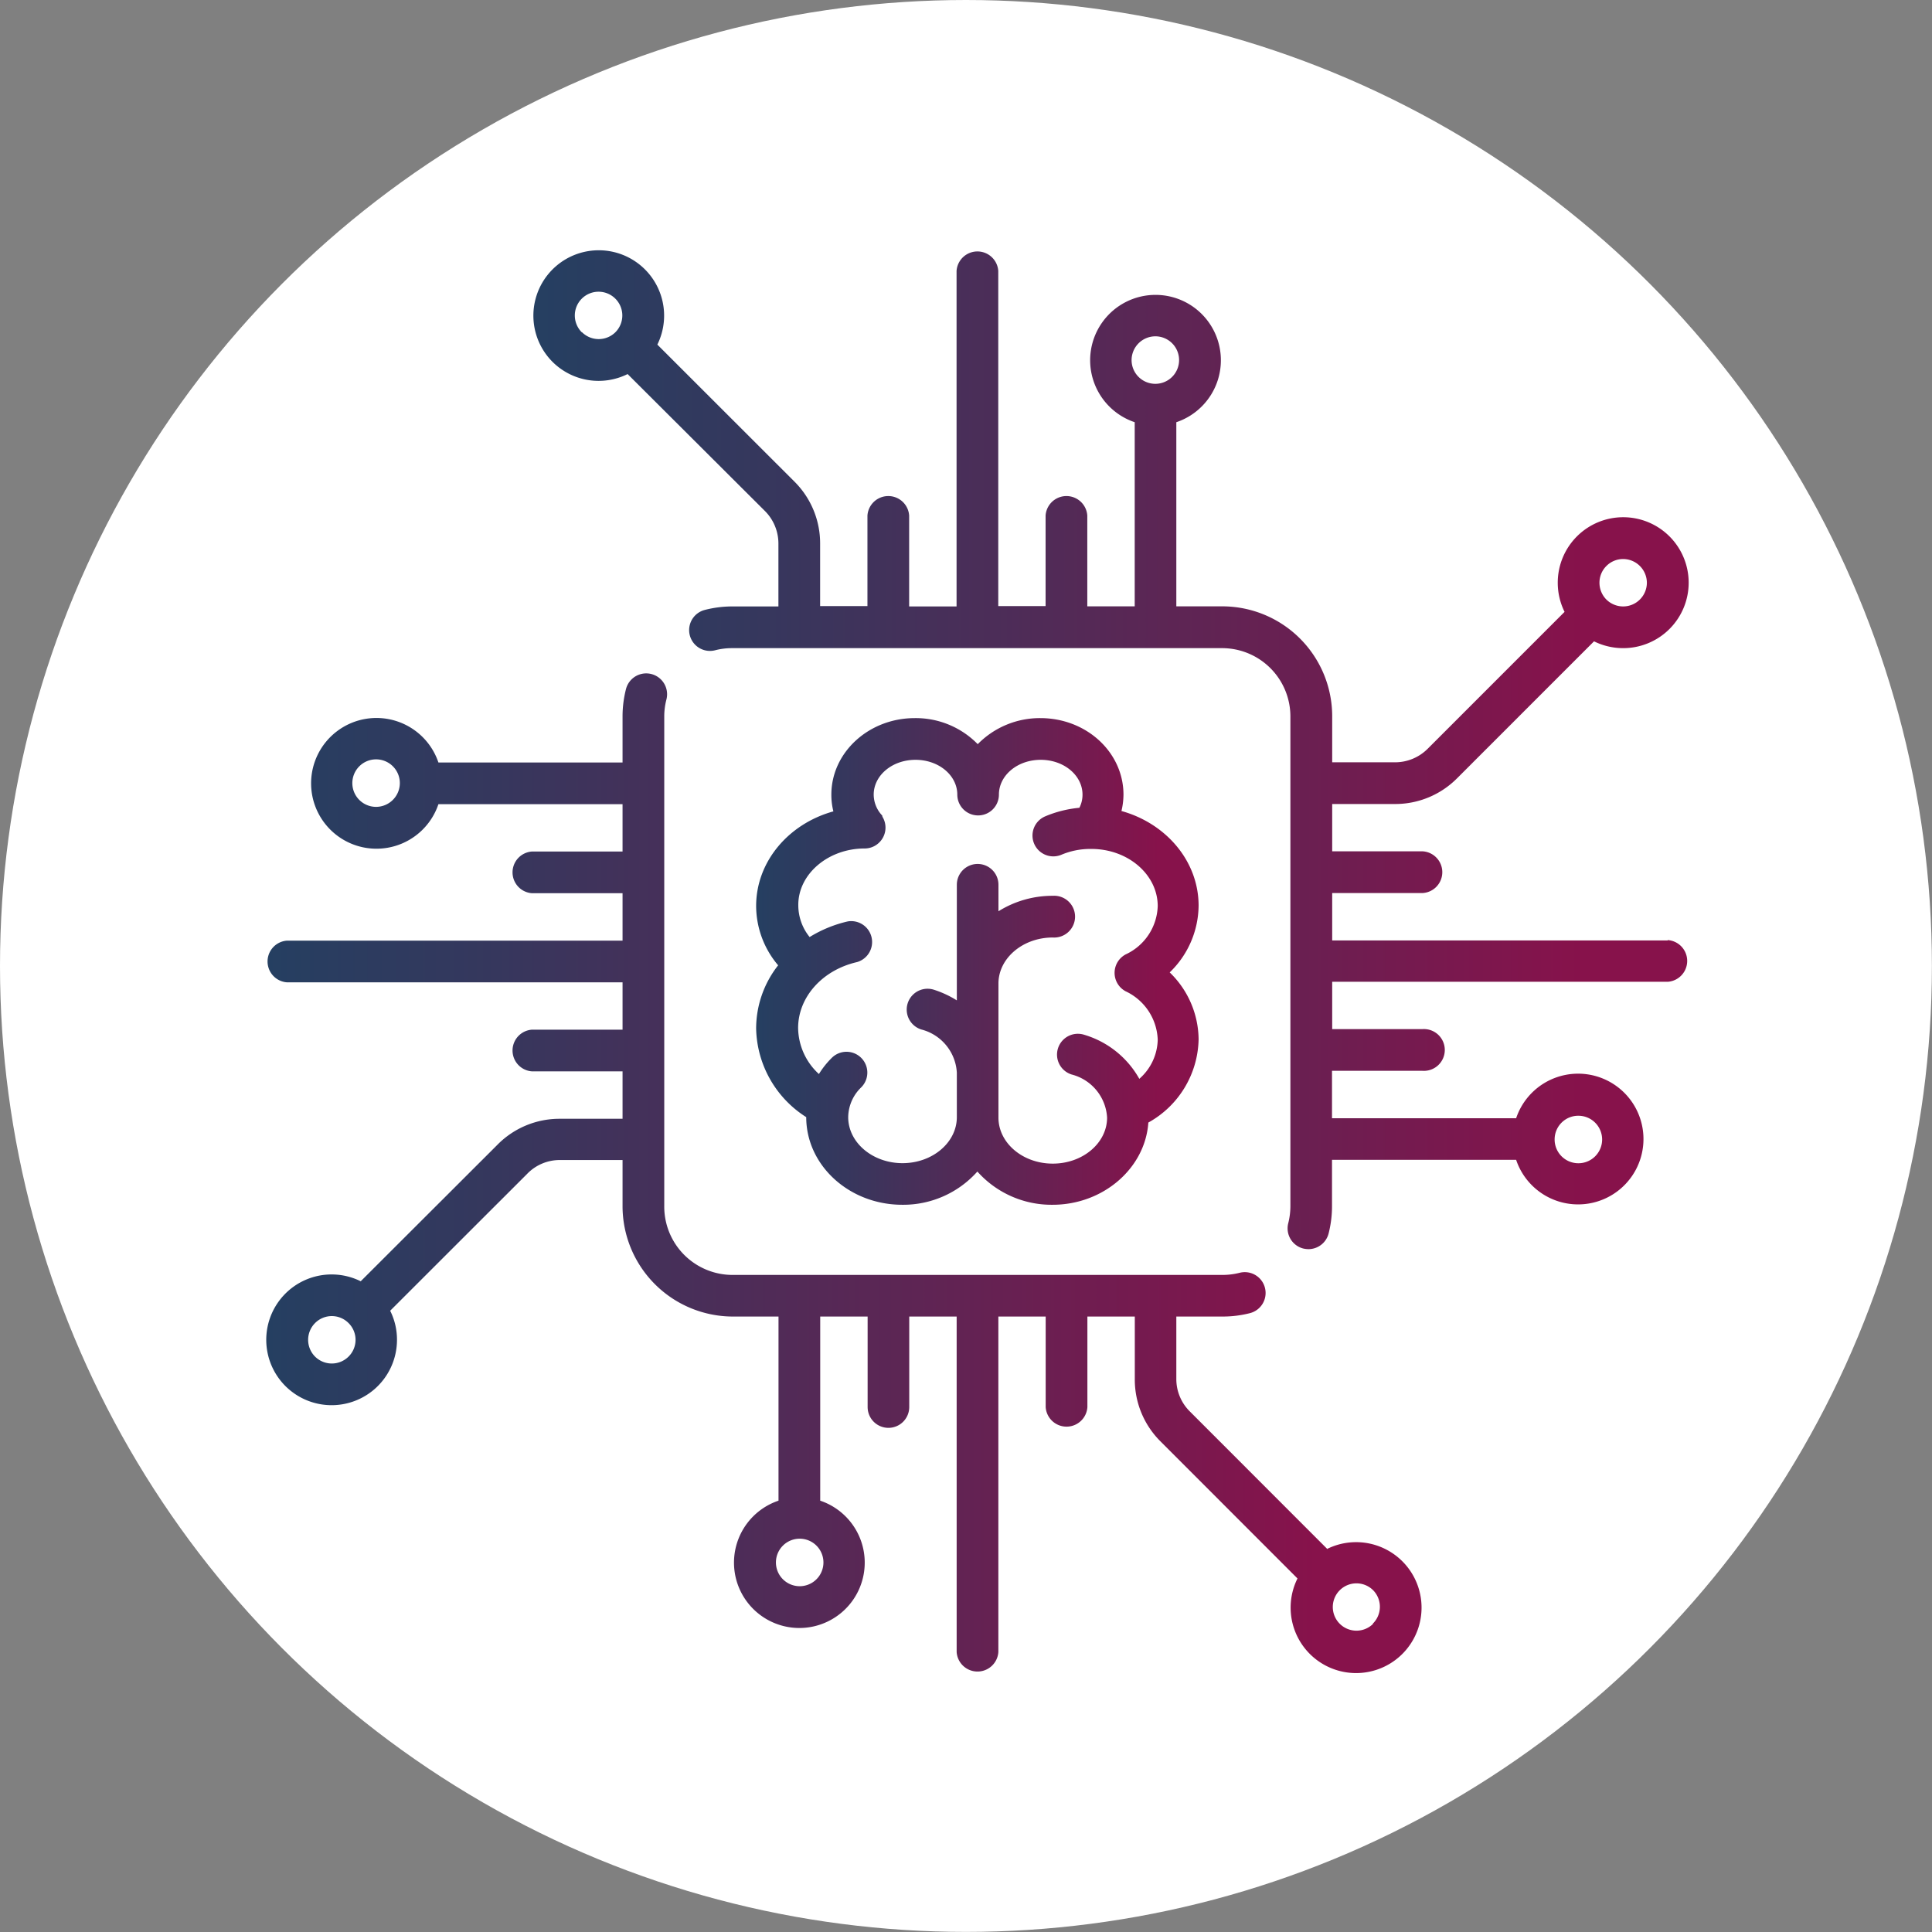
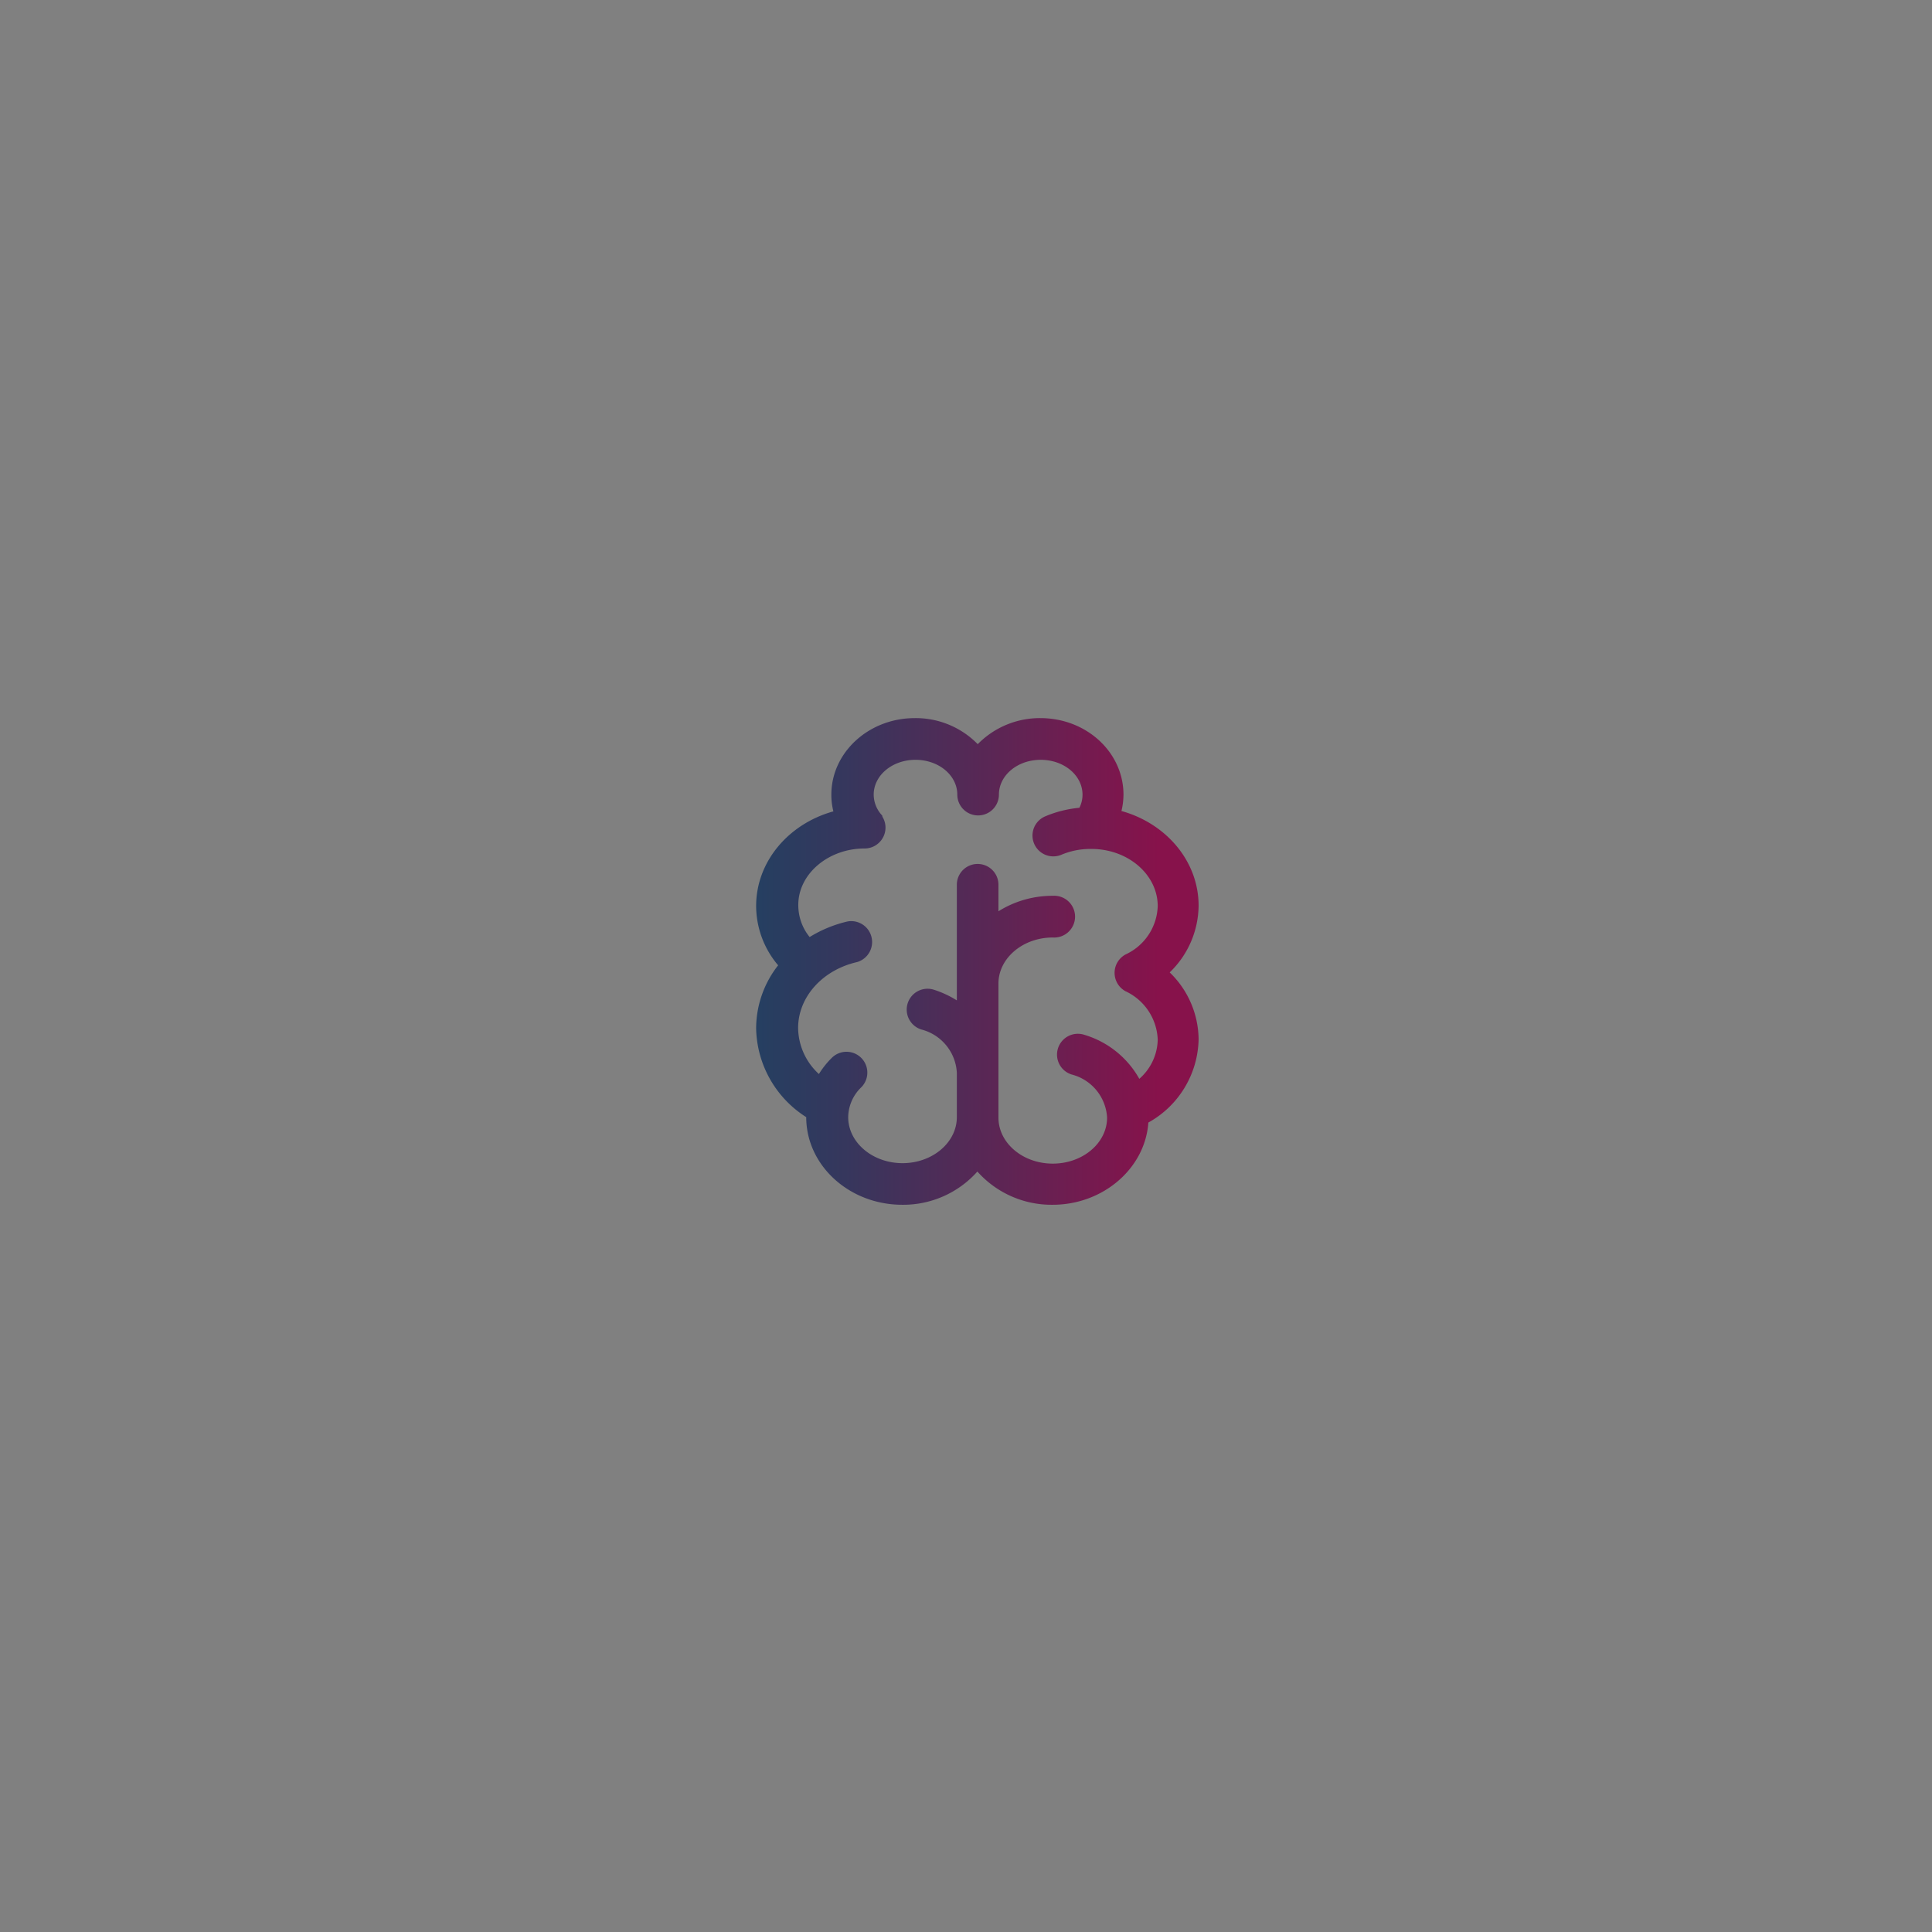
<svg xmlns="http://www.w3.org/2000/svg" xmlns:xlink="http://www.w3.org/1999/xlink" viewBox="0 0 209.85 209.85">
  <rect x="0" y="0" width="209.85" height="209.85" fill="#808080" stroke="none" />
  <defs>
    <linearGradient id="a" x1="57.95" y1="81.43" x2="183.4" y2="81.43" gradientUnits="userSpaceOnUse">
      <stop offset="0" stop-color="#253f61" />
      <stop offset=".2" stop-color="#36375d" />
      <stop offset=".6" stop-color="#622353" />
      <stop offset=".91" stop-color="#87124b" />
    </linearGradient>
    <linearGradient id="b" x1="28.92" y1="127.39" x2="154.38" y2="127.39" xlink:href="#a" />
    <linearGradient id="c" x1="82.13" y1="104.41" x2="130.19" y2="104.41" xlink:href="#a" />
  </defs>
  <g data-name="Ebene 2">
    <g data-name="Ebene 1">
-       <circle cx="104.92" cy="104.92" r="104.92" fill="#fff" />
-       <path d="M181.14 102.15H144.7V97h9.84a2.27 2.27 0 0 0 0-4.53h-9.84v-5.14h6.83a9.46 9.46 0 0 0 6.73-2.79l14.88-14.88a7.13 7.13 0 0 0 3.16.74 7.11 7.11 0 1 0-7.1-7.1 7.13 7.13 0 0 0 .74 3.16l-14.88 14.88a5 5 0 0 1-3.53 1.46h-6.83v-5a11.94 11.94 0 0 0-11.93-11.94h-5v-20a7.1 7.1 0 1 0-4.52 0v20h-5.15V56a2.27 2.27 0 0 0-4.53 0v9.83h-5.14v-36.4a2.27 2.27 0 0 0-4.53 0v36.44h-5.15V56a2.27 2.27 0 0 0-4.53 0v9.83h-5.14v-6.78a9.46 9.46 0 0 0-2.79-6.74L71.4 37.43A7.1 7.1 0 1 0 60 39.29a7.09 7.09 0 0 0 8.17 1.34l14.92 14.88a5 5 0 0 1 1.46 3.54v6.82h-5a12 12 0 0 0-3 .38 2.26 2.26 0 0 0 1.13 4.38 7.24 7.24 0 0 1 1.86-.23h53.21a7.42 7.42 0 0 1 7.41 7.41V131a7.62 7.62 0 0 1-.23 1.85 2.26 2.26 0 0 0 1.62 2.76 2.78 2.78 0 0 0 .57.07 2.26 2.26 0 0 0 2.19-1.7 11.93 11.93 0 0 0 .37-3v-5h20a7.1 7.1 0 1 0 0-4.52h-20v-5.15h9.83a2.27 2.27 0 1 0 0-4.53h-9.81v-5.14h36.44a2.27 2.27 0 0 0 0-4.53zm-6.66-40.67a2.57 2.57 0 0 1 1.82-.76 2.59 2.59 0 0 1 2.58 2.58 2.58 2.58 0 0 1-2.58 2.57 2.6 2.6 0 0 1-1.82-.75 2.6 2.6 0 0 1-.75-1.82 2.56 2.56 0 0 1 .75-1.82zm-49-24.95a2.58 2.58 0 1 1-2.57 2.58 2.59 2.59 0 0 1 2.6-2.58zm-62.29-.44a2.58 2.58 0 1 1 3.65 0 2.58 2.58 0 0 1-3.62 0zm108.25 85.1a2.58 2.58 0 1 1-2.58 2.57 2.57 2.57 0 0 1 2.61-2.57z" fill="url(#a)" />
-       <path d="M144.12 168.2l-14.88-14.89a4.94 4.94 0 0 1-1.47-3.53V143h5a11.93 11.93 0 0 0 3-.37 2.26 2.26 0 1 0-1.13-4.38 7.62 7.62 0 0 1-1.85.23H79.56a7.42 7.42 0 0 1-7.41-7.48V77.81a7.24 7.24 0 0 1 .23-1.81A2.26 2.26 0 0 0 68 74.82a12 12 0 0 0-.38 3v5h-20a7.1 7.1 0 1 0 0 4.53h20v5.14h-9.83a2.27 2.27 0 0 0 0 4.53h9.83v5.15H31.18a2.27 2.27 0 0 0 0 4.53h36.44v5.14h-9.83a2.27 2.27 0 0 0 0 4.53h9.83v5.15h-6.83a9.46 9.46 0 0 0-6.73 2.79l-14.88 14.86a7.1 7.1 0 1 0 3.94 6.36 7 7 0 0 0-.74-3.16l14.89-14.88A4.92 4.92 0 0 1 60.8 126h6.82v5a12 12 0 0 0 11.94 12h5v20a7.1 7.1 0 1 0 4.53 0v-20h5.15v9.83a2.26 2.26 0 1 0 4.52 0V143h5.15v36.44a2.27 2.27 0 0 0 4.53 0V143h5.14v9.84a2.27 2.27 0 0 0 4.53 0V143h5.15v6.83a9.46 9.46 0 0 0 2.79 6.73l14.88 14.89a7.11 7.11 0 1 0 3.2-3.2zM40.86 87.64a2.58 2.58 0 1 1 2.57-2.58 2.59 2.59 0 0 1-2.57 2.58zm-3 59.71a2.58 2.58 0 0 1-3.64 0 2.58 2.58 0 0 1 0-3.64 2.56 2.56 0 0 1 3.64 0 2.56 2.56 0 0 1 0 3.64zm49 24.94a2.58 2.58 0 1 1 2.58-2.57 2.58 2.58 0 0 1-2.63 2.57zm62.29 4.08a2.57 2.57 0 1 1 0-3.64 2.57 2.57 0 0 1-.05 3.64z" fill="url(#b)" />
      <path d="M87.57 121.34c0 5.25 4.68 9.52 10.43 9.52a10.78 10.78 0 0 0 8.16-3.61 10.79 10.79 0 0 0 8.17 3.61c5.53 0 10.07-4 10.4-8.93a10.57 10.57 0 0 0 5.46-9.05 10.22 10.22 0 0 0-3.14-7.26 10.18 10.18 0 0 0 3.14-7.25c0-4.84-3.54-8.94-8.38-10.28a7.88 7.88 0 0 0 .22-1.82C122 81.69 118 78 113 78a9.44 9.44 0 0 0-6.8 2.83A9.41 9.41 0 0 0 99.36 78c-5 0-9.06 3.73-9.06 8.31a7.37 7.37 0 0 0 .22 1.82c-4.85 1.34-8.39 5.44-8.39 10.28a10 10 0 0 0 2.39 6.44 11.12 11.12 0 0 0-2.39 6.86 11.67 11.67 0 0 0 5.44 9.63zm6.29-29.18h.06a2.24 2.24 0 0 0 1.46-.54 2.26 2.26 0 0 0 .46-2.92v-.08a.76.76 0 0 0-.11-.14 3.32 3.32 0 0 1-.83-2.17c0-2.08 2-3.78 4.54-3.78s4.54 1.7 4.54 3.78a2.26 2.26 0 1 0 4.52 0c0-2.08 2-3.78 4.54-3.78s4.54 1.7 4.54 3.78a3.11 3.11 0 0 1-.34 1.43 12.48 12.48 0 0 0-3.71.93 2.26 2.26 0 1 0 1.76 4.17 8.06 8.06 0 0 1 3.13-.63h.12c4 0 7.21 2.8 7.21 6.21a6 6 0 0 1-3.49 5.25 2.27 2.27 0 0 0 0 4 6.05 6.05 0 0 1 3.49 5.26 5.81 5.81 0 0 1-2 4.25 10.18 10.18 0 0 0-6-4.79 2.26 2.26 0 0 0-1.35 4.32 5.13 5.13 0 0 1 3.85 4.68c0 2.76-2.64 5-5.9 5s-5.9-2.24-5.9-5v-14.56c0-2.75 2.65-5 5.9-5a2.27 2.27 0 1 0 0-4.53 11.06 11.06 0 0 0-5.9 1.68V96.1a2.26 2.26 0 0 0-4.52 0v12.56a11 11 0 0 0-2.5-1.16 2.26 2.26 0 1 0-1.36 4.32 5.14 5.14 0 0 1 3.86 4.69v4.83c0 2.76-2.65 5-5.9 5s-5.9-2.24-5.9-5a4.57 4.57 0 0 1 1.41-3.23 2.26 2.26 0 1 0-3.19-3.21 9.33 9.33 0 0 0-1.4 1.76 6.89 6.89 0 0 1-2.26-5c0-3.35 2.63-6.3 6.4-7.16a2.27 2.27 0 0 0-1-4.42 13.74 13.74 0 0 0-4.15 1.7 5.48 5.48 0 0 1-1.23-3.42c-.05-3.36 3.17-6.17 7.15-6.2z" fill="url(#c)" />
    </g>
  </g>
</svg>